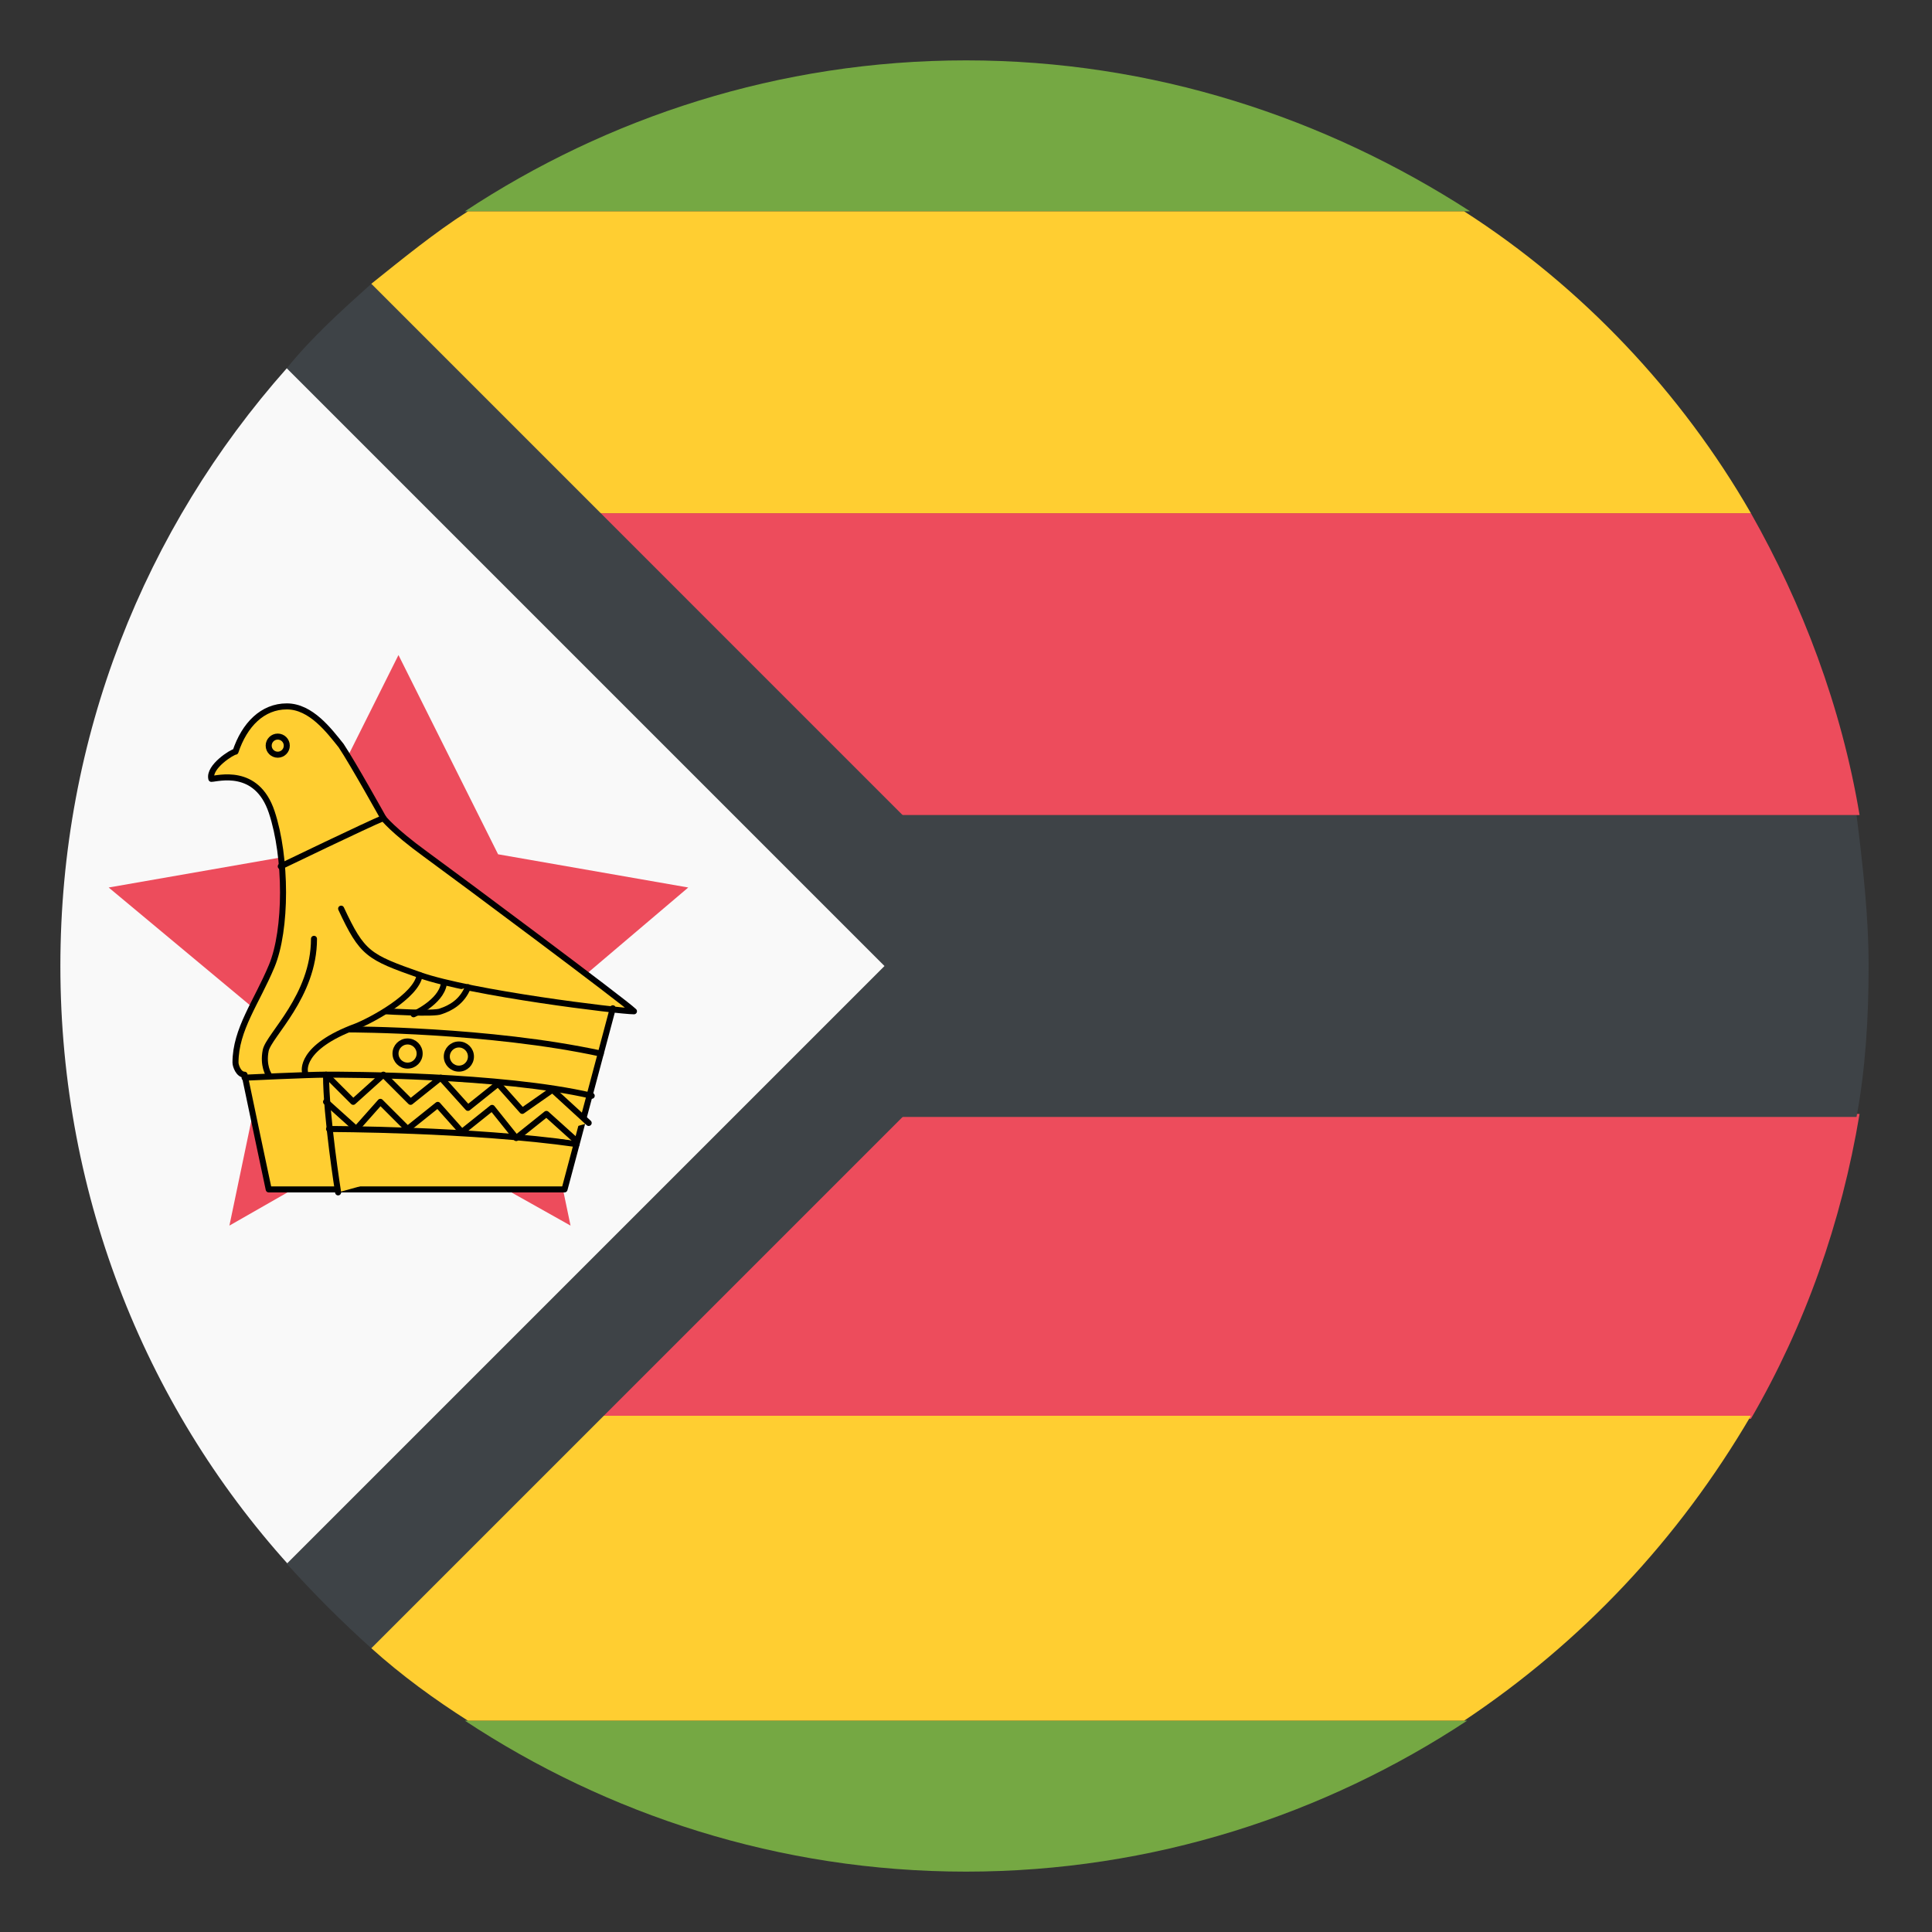
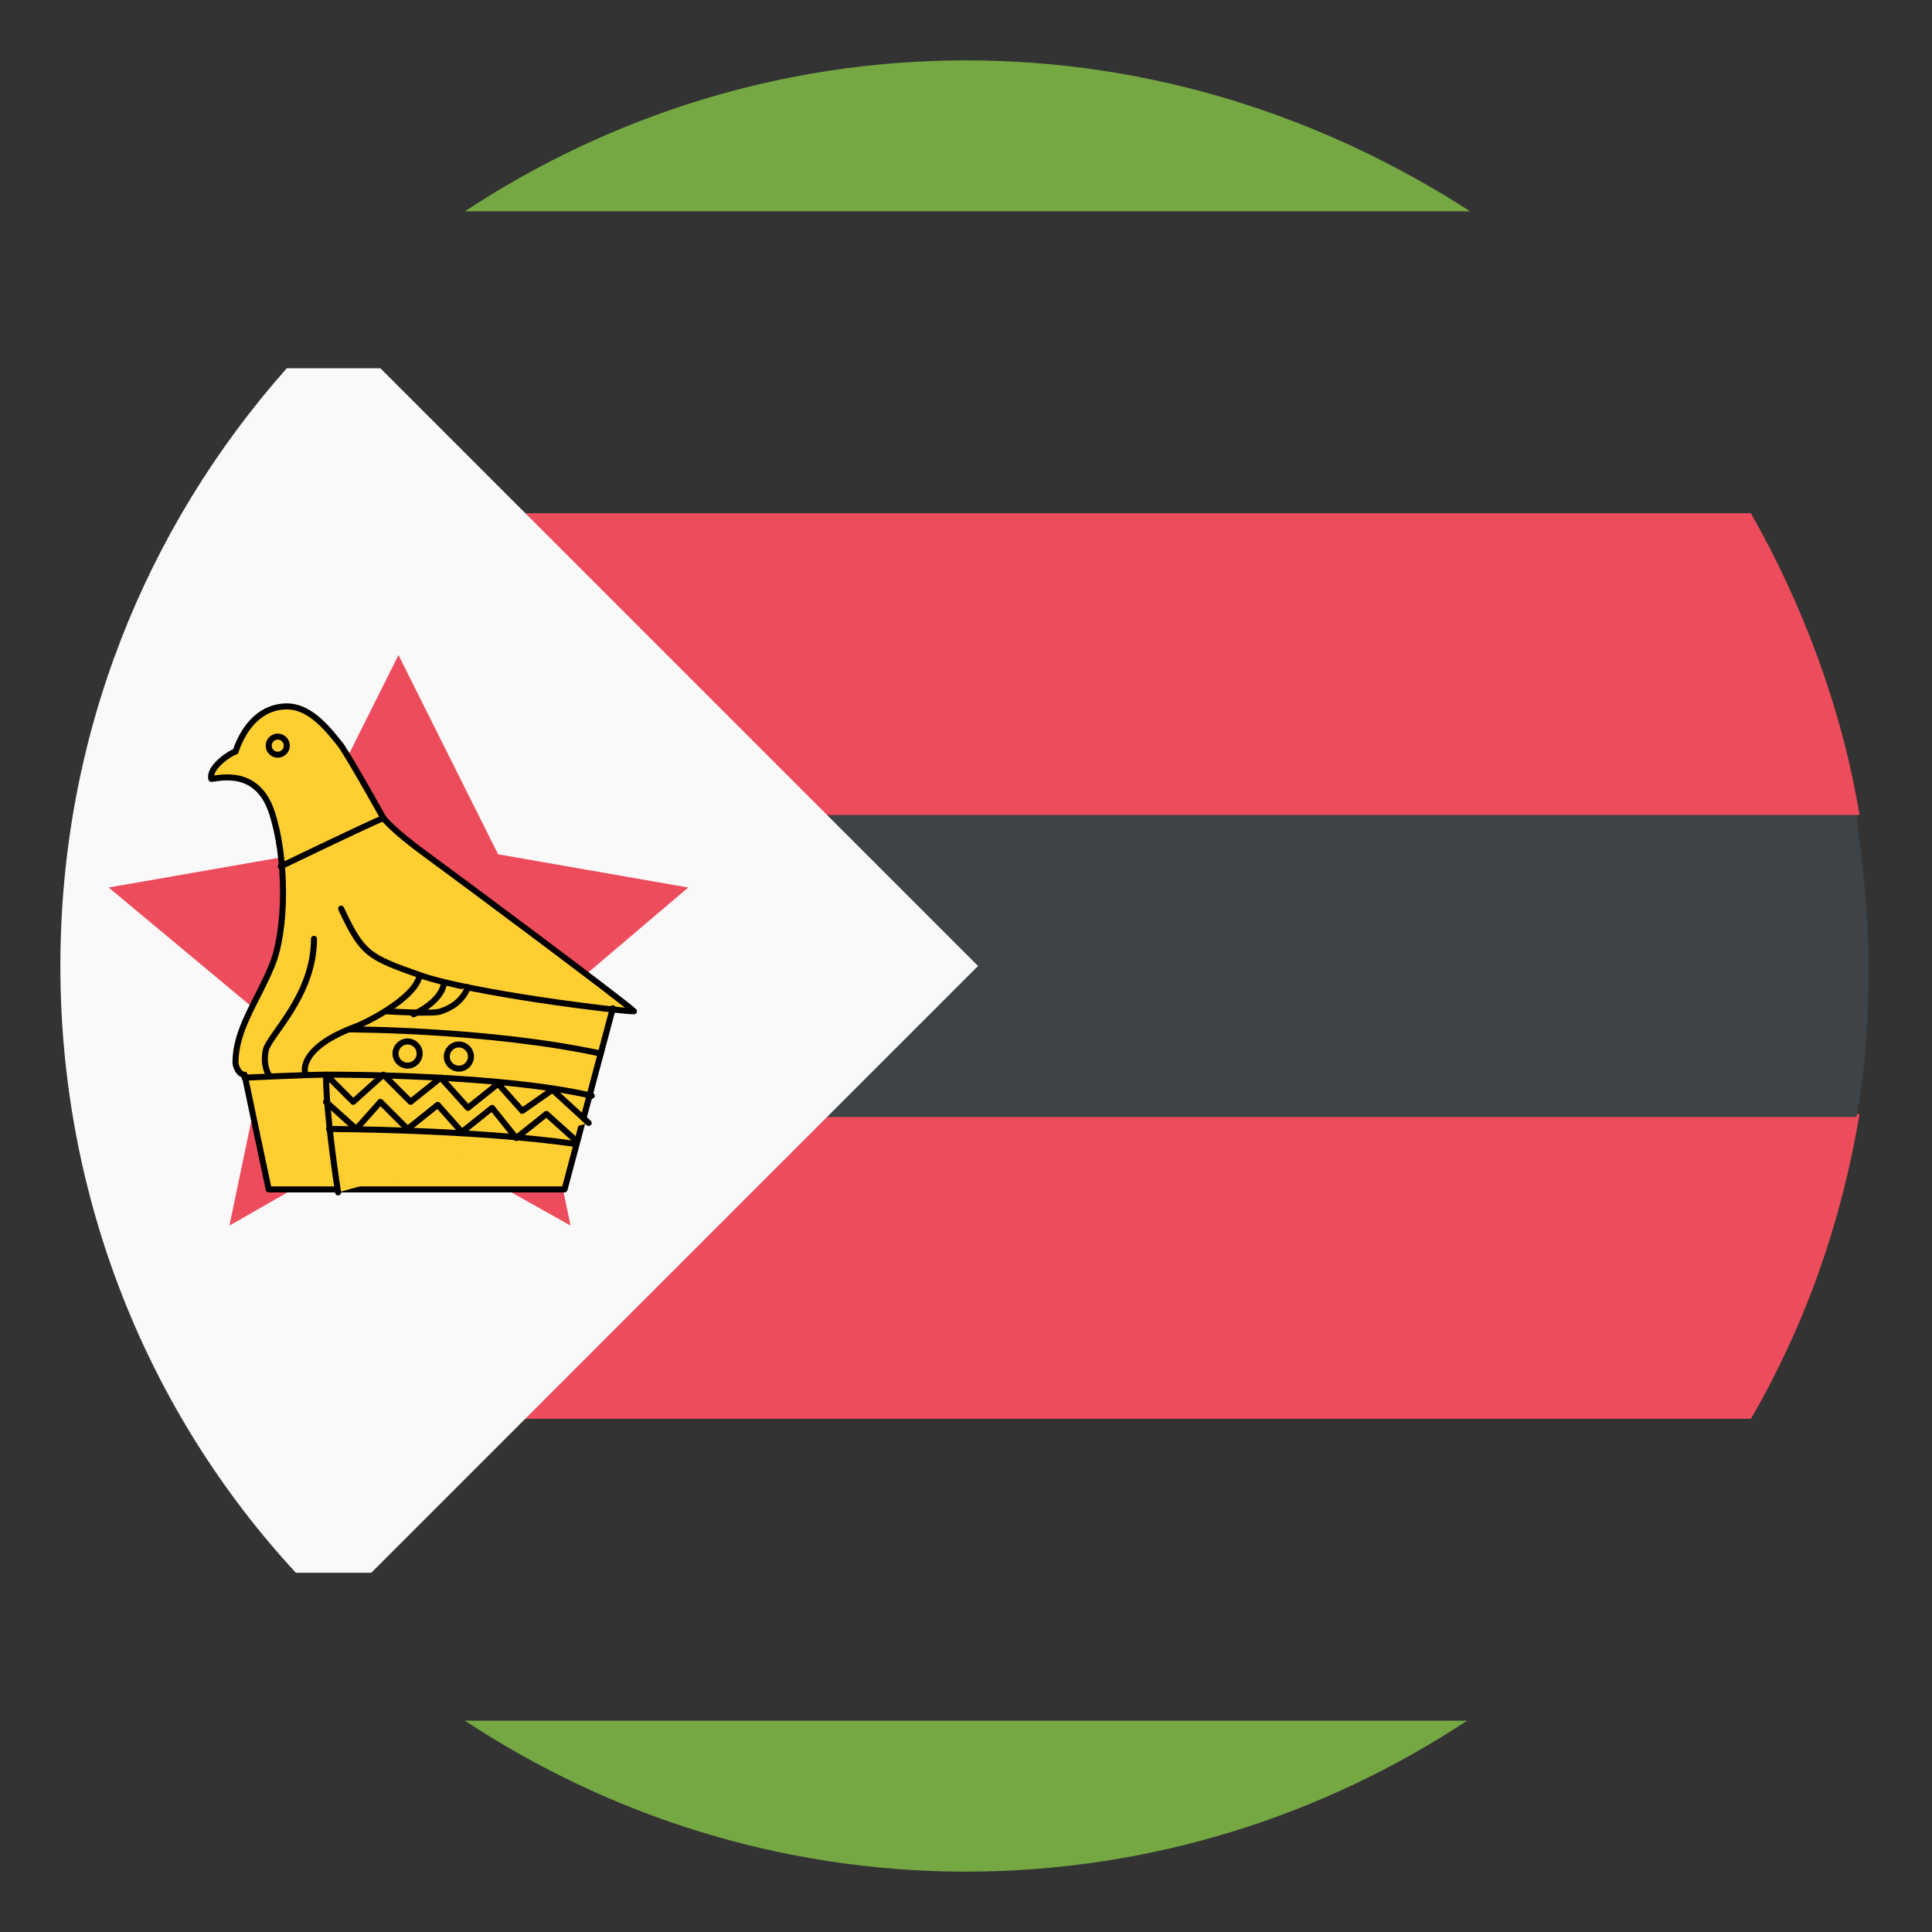
<svg xmlns="http://www.w3.org/2000/svg" width="100" height="100" viewBox="0 0 100 100" fill="none">
  <rect x="0" y="0" width="100" height="100" fill="#333333" stroke="none" />
  <path d="M50.001 3.125C40.313 3.125 31.407 6.094 24.063 10.938H76.094C68.594 6.094 59.688 3.125 50.001 3.125ZM50.001 96.875C59.688 96.875 68.594 93.906 75.938 89.062H24.063C31.407 93.906 40.313 96.875 50.001 96.875Z" fill="#75A843" />
  <path d="M10.938 73.438H90.626C93.438 68.594 95.313 63.282 96.251 57.657H5.313C6.25 63.438 8.282 68.751 10.938 73.438Z" fill="#ED4C5C" />
  <path d="M4.688 50C4.688 52.656 5 55.312 5.312 57.812H96.094C96.562 55.312 96.719 52.656 96.719 50C96.719 47.344 96.406 44.688 96.094 42.188H5.312C5 44.688 4.688 47.344 4.688 50Z" fill="#3E4347" />
  <path d="M5.313 42.188H96.251C95.313 36.562 93.282 31.25 90.626 26.562H10.938C8.282 31.25 6.25 36.562 5.313 42.188Z" fill="#ED4C5C" />
-   <path d="M19.22 26.562H90.626C87.032 20.312 81.876 14.844 75.782 10.938H24.22C22.501 12.031 20.782 13.438 19.22 14.688V26.562ZM19.22 73.438V85.312C20.782 86.719 22.501 87.969 24.22 89.062H75.782C81.876 85 86.876 79.688 90.626 73.281H19.22V73.438Z" fill="#FFCE31" />
  <path d="M19.688 19.061H14.844C7.5 27.343 3.125 38.124 3.125 49.999C3.125 62.03 7.656 73.124 15.312 81.405H19.219L50.625 49.999L19.688 19.061Z" fill="#F9F9F9" />
-   <path d="M19.219 14.688C17.656 16.094 16.094 17.5 14.844 19.063L45.781 50.001L14.844 80.938C16.25 82.501 17.656 83.907 19.219 85.313L54.531 50.001L19.219 14.688Z" fill="#3E4347" />
  <path d="M27.343 52.968L35.624 45.937L25.781 44.218L20.625 33.905L15.468 44.218L5.625 45.937L14.062 52.968L11.874 63.437L20.625 58.437L29.531 63.437L27.343 52.968Z" fill="#ED4C5C" />
-   <path d="M17.657 47.032C18.751 49.376 19.064 49.532 21.72 50.469C24.376 51.407 32.032 52.344 32.814 52.344C32.345 51.876 23.751 45.469 22.032 44.219C20.314 42.969 19.845 42.344 19.845 42.344C19.845 42.344 18.282 39.532 17.657 38.594C17.032 37.813 16.095 36.563 14.845 36.563C13.595 36.563 12.658 37.501 12.189 38.907C12.033 38.907 10.783 39.688 10.939 40.313C11.251 40.313 13.283 39.688 14.064 42.032C14.845 44.376 14.845 48.126 14.064 50.001C13.283 51.876 12.189 53.282 12.189 55.001C12.189 55.157 12.345 55.626 12.658 55.626C12.814 56.407 13.908 61.563 13.908 61.563H29.22L31.72 52.188" fill="#FFCE31" />
+   <path d="M17.657 47.032C18.751 49.376 19.064 49.532 21.72 50.469C24.376 51.407 32.032 52.344 32.814 52.344C32.345 51.876 23.751 45.469 22.032 44.219C20.314 42.969 19.845 42.344 19.845 42.344C19.845 42.344 18.282 39.532 17.657 38.594C17.032 37.813 16.095 36.563 14.845 36.563C13.595 36.563 12.658 37.501 12.189 38.907C12.033 38.907 10.783 39.688 10.939 40.313C11.251 40.313 13.283 39.688 14.064 42.032C14.845 44.376 14.845 48.126 14.064 50.001C13.283 51.876 12.189 53.282 12.189 55.001C12.189 55.157 12.345 55.626 12.658 55.626H29.22L31.72 52.188" fill="#FFCE31" />
  <path d="M17.657 47.032C18.751 49.376 19.064 49.532 21.72 50.469C24.376 51.407 32.032 52.344 32.814 52.344C32.345 51.876 23.751 45.469 22.032 44.219C20.314 42.969 19.845 42.344 19.845 42.344C19.845 42.344 18.282 39.532 17.657 38.594C17.032 37.813 16.095 36.563 14.845 36.563C13.595 36.563 12.658 37.501 12.189 38.907C12.033 38.907 10.783 39.688 10.939 40.313C11.251 40.313 13.283 39.688 14.064 42.032C14.845 44.376 14.845 48.126 14.064 50.001C13.283 51.876 12.189 53.282 12.189 55.001C12.189 55.157 12.345 55.626 12.658 55.626C12.814 56.407 13.908 61.563 13.908 61.563H29.22L31.72 52.188" fill="#FFCE31" />
  <path d="M17.657 47.032C18.751 49.376 19.064 49.532 21.72 50.469C24.376 51.407 32.032 52.344 32.814 52.344C32.345 51.876 23.751 45.469 22.032 44.219C20.314 42.969 19.845 42.344 19.845 42.344C19.845 42.344 18.282 39.532 17.657 38.594C17.032 37.813 16.095 36.563 14.845 36.563C13.595 36.563 12.658 37.501 12.189 38.907C12.033 38.907 10.783 39.688 10.939 40.313C11.251 40.313 13.283 39.688 14.064 42.032C14.845 44.376 14.845 48.126 14.064 50.001C13.283 51.876 12.189 53.282 12.189 55.001C12.189 55.157 12.345 55.626 12.658 55.626C12.814 56.407 13.908 61.563 13.908 61.563H29.22L31.72 52.188" stroke="black" stroke-width="0.312" stroke-linecap="round" stroke-linejoin="round" />
  <path d="M12.659 55.781C12.659 55.781 15.94 55.624 16.877 55.624C17.815 55.624 25.94 55.624 30.627 56.718M13.909 55.624C13.909 55.624 13.596 55.156 13.752 54.374C13.909 53.593 16.252 51.562 16.252 48.593M15.784 55.468C15.784 55.468 15.471 54.218 18.44 53.124C19.221 52.812 21.565 51.562 21.721 50.468" fill="#FFCE31" />
  <path d="M12.659 55.781C12.659 55.781 15.94 55.624 16.877 55.624C17.815 55.624 25.94 55.624 30.627 56.718M13.909 55.624C13.909 55.624 13.596 55.156 13.752 54.374C13.909 53.593 16.252 51.562 16.252 48.593M15.784 55.468C15.784 55.468 15.471 54.218 18.44 53.124C19.221 52.812 21.565 51.562 21.721 50.468" stroke="black" stroke-width="0.312" stroke-linecap="round" stroke-linejoin="round" />
  <path d="M18.127 53.283C18.127 53.283 25.315 53.283 31.096 54.533L18.127 53.283ZM20.002 52.346C20.002 52.346 22.502 52.502 22.815 52.346C23.284 52.19 23.909 51.877 24.221 51.096" fill="#FFCE31" />
  <path d="M18.127 53.283C18.127 53.283 25.315 53.283 31.096 54.533M20.002 52.346C20.002 52.346 22.502 52.502 22.815 52.346C23.284 52.19 23.909 51.877 24.221 51.096" stroke="black" stroke-width="0.312" stroke-linecap="round" stroke-linejoin="round" />
  <path d="M21.407 52.499C21.407 52.499 22.814 51.874 22.97 50.937L21.407 52.499ZM17.501 61.718C17.501 61.718 16.876 57.812 16.876 55.624L18.282 57.031L19.845 55.624L21.251 57.031L22.814 55.781L24.22 57.343L25.782 56.093L27.032 57.499L28.595 56.406L30.47 58.124" fill="#FFCE31" />
  <path d="M21.407 52.499C21.407 52.499 22.814 51.874 22.97 50.937M17.501 61.718C17.501 61.718 16.876 57.812 16.876 55.624L18.282 57.031L19.845 55.624L21.251 57.031L22.814 55.781L24.22 57.343L25.782 56.093L27.032 57.499L28.595 56.406L30.47 58.124" stroke="black" stroke-width="0.312" stroke-linecap="round" stroke-linejoin="round" />
  <path d="M29.845 59.218C24.376 58.437 17.032 58.437 17.032 58.437L29.845 59.218ZM14.532 44.843C14.532 44.843 19.064 42.656 19.845 42.343L14.532 44.843Z" fill="#FFCE31" />
  <path d="M29.845 59.218C24.376 58.437 17.032 58.437 17.032 58.437M14.532 44.843C14.532 44.843 19.064 42.656 19.845 42.343" stroke="black" stroke-width="0.312" stroke-linecap="round" stroke-linejoin="round" />
-   <path d="M16.876 57.031L18.439 58.438L19.689 57.031L21.095 58.438L22.657 57.188L23.907 58.594L25.47 57.344L26.72 58.906L28.282 57.656L29.845 59.062" fill="#FFCE31" />
  <path d="M16.876 57.031L18.439 58.438L19.689 57.031L21.095 58.438L22.657 57.188L23.907 58.594L25.47 57.344L26.72 58.906L28.282 57.656L29.845 59.062" stroke="black" stroke-width="0.312" stroke-linecap="round" stroke-linejoin="round" />
  <path d="M21.096 55.156C21.441 55.156 21.721 54.876 21.721 54.531C21.721 54.186 21.441 53.906 21.096 53.906C20.751 53.906 20.471 54.186 20.471 54.531C20.471 54.876 20.751 55.156 21.096 55.156Z" fill="#FFCE31" stroke="black" stroke-width="0.312" stroke-linecap="round" stroke-linejoin="round" />
  <path d="M23.751 55.312C24.096 55.312 24.376 55.032 24.376 54.687C24.376 54.342 24.096 54.062 23.751 54.062C23.406 54.062 23.126 54.342 23.126 54.687C23.126 55.032 23.406 55.312 23.751 55.312Z" fill="#FFCE31" stroke="black" stroke-width="0.312" stroke-linecap="round" stroke-linejoin="round" />
  <path d="M14.376 39.063C14.634 39.063 14.844 38.853 14.844 38.594C14.844 38.335 14.634 38.126 14.376 38.126C14.117 38.126 13.907 38.335 13.907 38.594C13.907 38.853 14.117 39.063 14.376 39.063Z" fill="#FFCE31" stroke="black" stroke-width="0.312" stroke-linecap="round" stroke-linejoin="round" />
</svg>